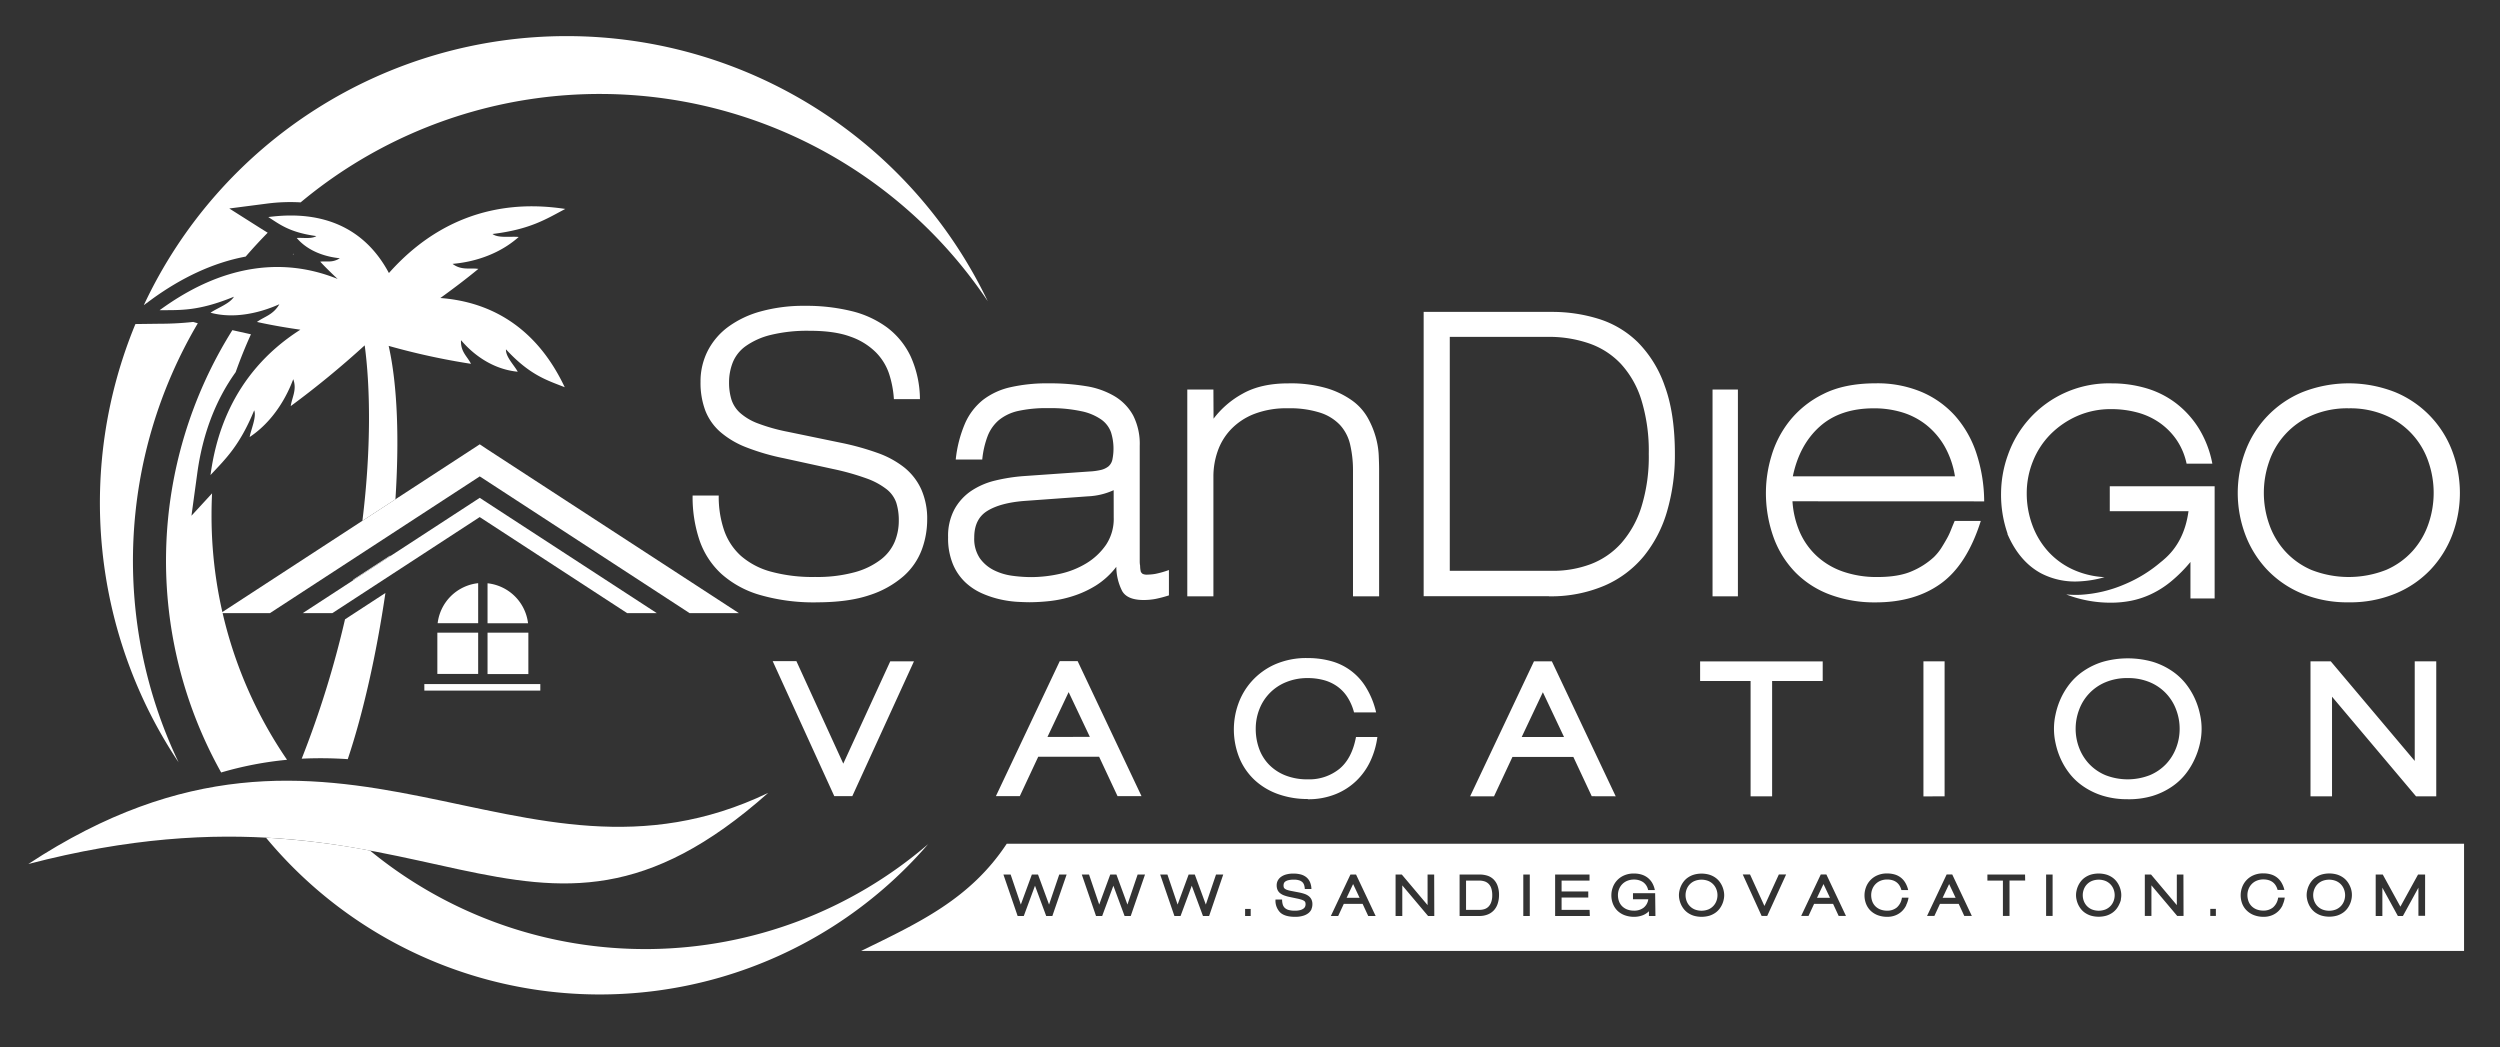
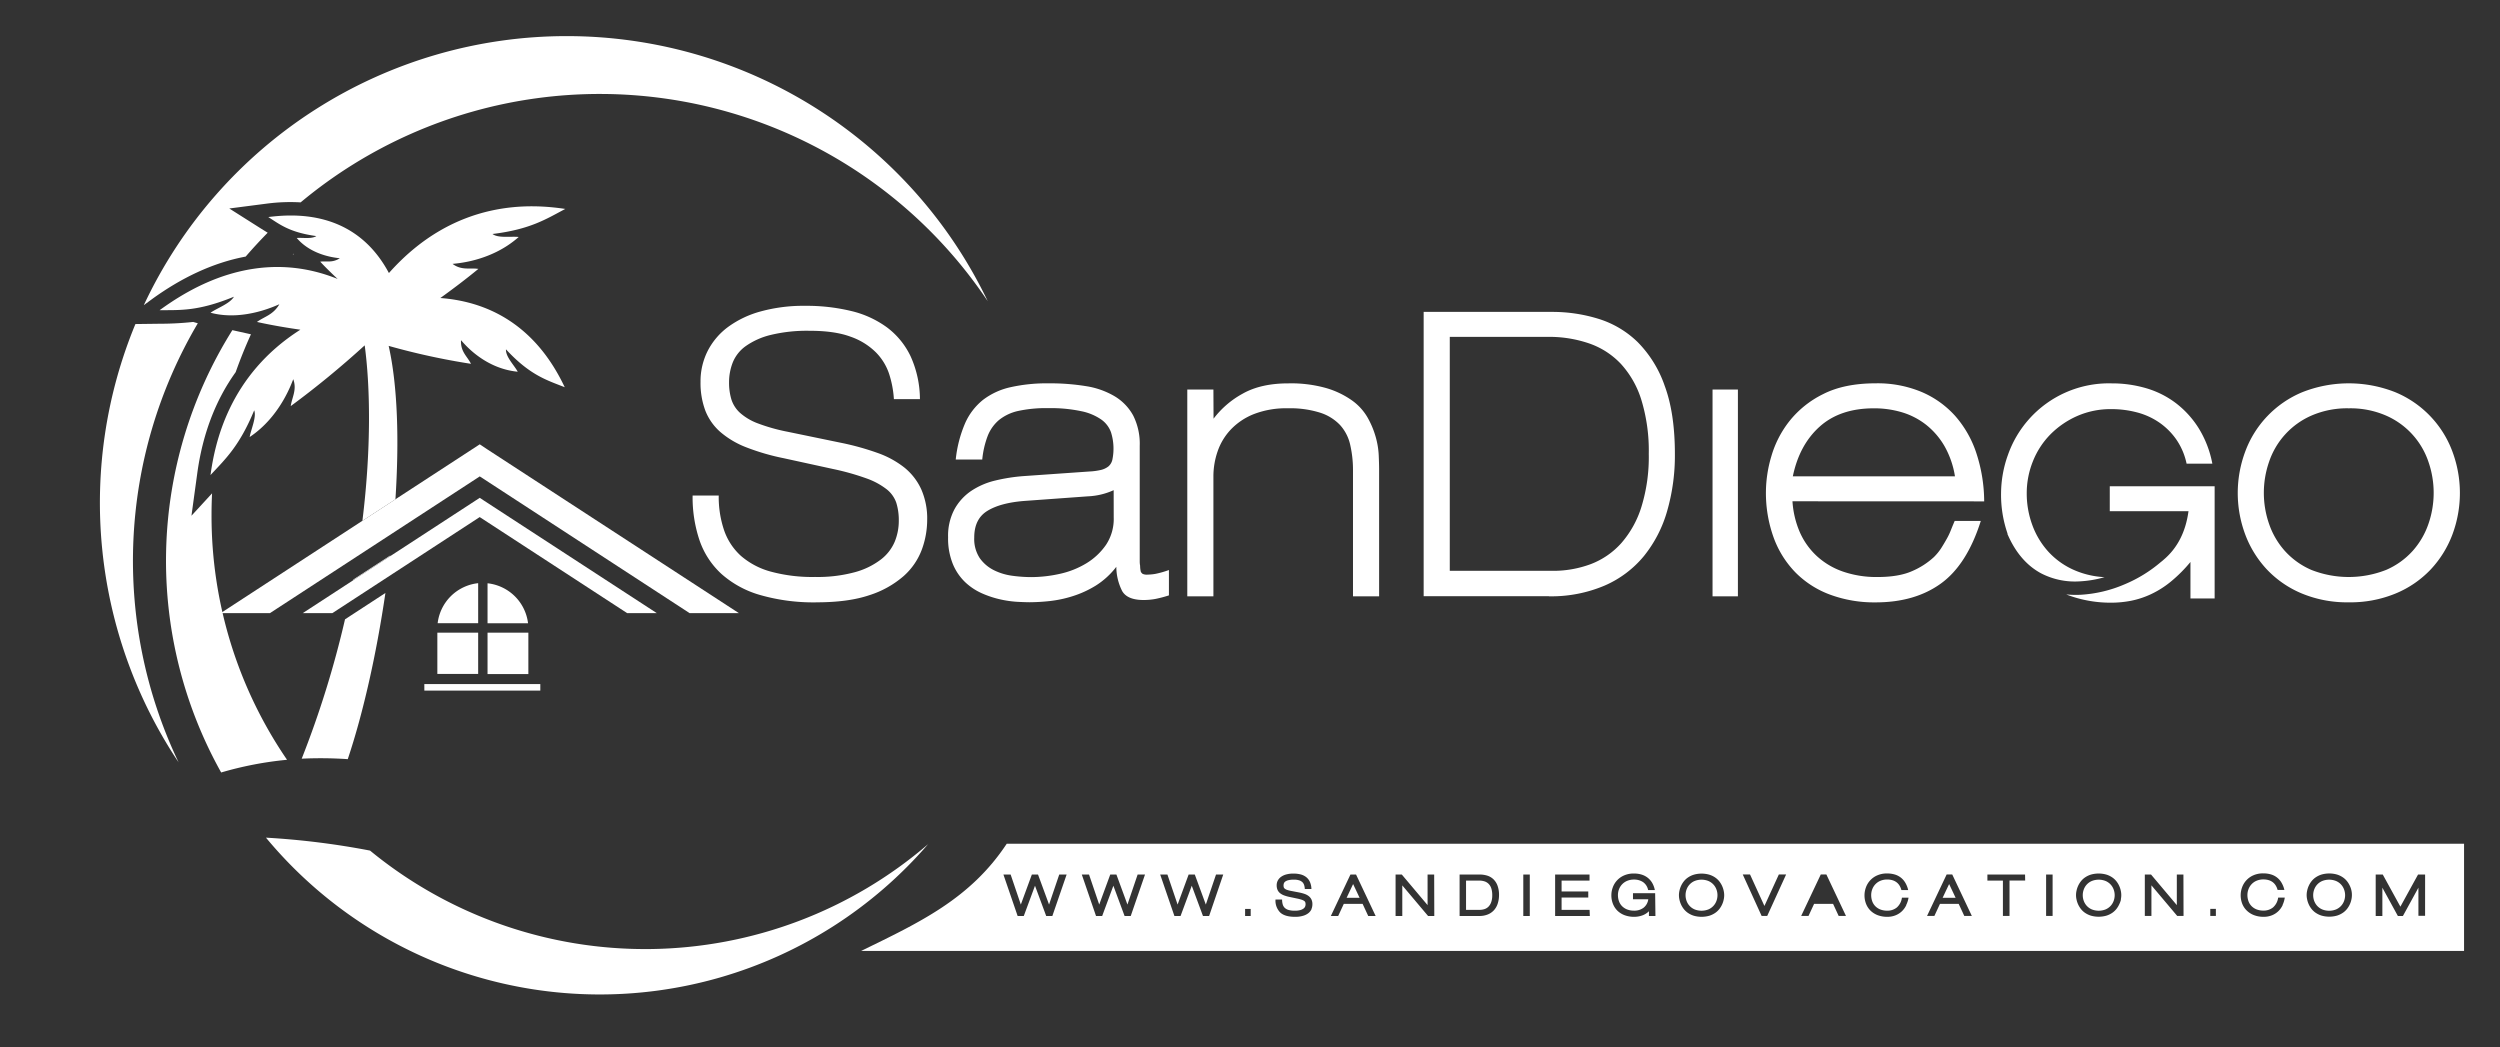
<svg xmlns="http://www.w3.org/2000/svg" viewBox="0 0 893 374">
  <rect x="0" y="0" width="893" height="374" fill="#333333" stroke="none" />
  <defs>
    <style>.cls-1,.cls-2{fill:#fff;}.cls-1{fill-rule:evenodd;}</style>
  </defs>
  <title>san_diego_vacation_rentals</title>
  <g id="Layer_1" data-name="Layer 1">
    <path class="cls-1" d="M70.66,115.47a167,167,0,0,0-6.85,156.87A167,167,0,0,1,48.37,115.75l8.73-.11A110.94,110.94,0,0,0,69,115ZM202.42,12.9a166.74,166.74,0,0,1,150.41,94.7A166.75,166.75,0,0,0,107.39,72.29a64.49,64.49,0,0,0-12.22.46L81.9,74.47l11.3,7.16,2.42,1.5q-4.07,4.13-7.86,8.52c-11.82,2.21-23.13,7.69-33.55,15.26L51.37,109A166.75,166.75,0,0,1,202.42,12.9Z" />
    <path class="cls-1" d="M104.59,90.82l.17-.18.25.21ZM79,275.93a155,155,0,0,1,4-158l6.64,1.48q-3,6.59-5.45,13.51c-7.4,10.33-11.86,22.5-13.72,36.09l-2.08,15.21,7.36-8q-.19,3.87-.19,7.8a154.22,154.22,0,0,0,26.93,87.32l0,.06A125.71,125.71,0,0,0,79,275.93ZM331.6,301.44A154.93,154.93,0,0,1,95,299.21a281.9,281.9,0,0,1,37.18,4.62,154.94,154.94,0,0,0,199.45-2.39Z" />
    <path class="cls-2" d="M669.36,145.85q-12.07,0-19.35,6.52t-9.61,17.77h57.91a31.88,31.88,0,0,0-3.77-10.84,27,27,0,0,0-6.51-7.55,26.08,26.08,0,0,0-8.58-4.46,34.59,34.59,0,0,0-10.09-1.44m-29.09,33.21a33,33,0,0,0,2.54,10.84,25.73,25.73,0,0,0,6,8.58,26.61,26.61,0,0,0,9.33,5.63,36.53,36.53,0,0,0,12.49,2q7.68,0,12.42-2.13a27.3,27.3,0,0,0,7.75-5,19.5,19.5,0,0,0,2.54-3.09q1-1.58,1.85-3.09a24,24,0,0,0,1.58-3.22q.62-1.58,1.44-3.5h9.33q-4.94,15.64-14.27,22.37t-23.33,6.72a45.5,45.5,0,0,1-16.2-2.75,33.87,33.87,0,0,1-12.35-7.89A34.88,34.88,0,0,1,633.54,192a46.91,46.91,0,0,1-2.75-16.54A45.58,45.58,0,0,1,632.72,163a36.88,36.88,0,0,1,6.45-12.56,35.25,35.25,0,0,1,12.08-9.68q7.55-3.84,18.8-3.84A40.75,40.75,0,0,1,686.37,140a34,34,0,0,1,12.08,8.64A38.05,38.05,0,0,1,706,162a55.89,55.89,0,0,1,2.75,17.09ZM611.72,213V139.13h9.06V213ZM553,120.33H517.86V203.9H554.5a38.25,38.25,0,0,0,13.73-2.4A28,28,0,0,0,579.13,194a35.7,35.7,0,0,0,7.2-13,60.37,60.37,0,0,0,2.61-18.87A62.05,62.05,0,0,0,586.34,143,33.85,33.85,0,0,0,579,130a28.25,28.25,0,0,0-11.39-7.34A43.83,43.83,0,0,0,553,120.33Zm.28,92.63H508.53V111.41h45.83a55.61,55.61,0,0,1,16.6,2.47,34.72,34.72,0,0,1,14,8.3,41.29,41.29,0,0,1,9.67,15.64q3.64,9.81,3.64,24.36a71.71,71.71,0,0,1-2.75,20.31,45.28,45.28,0,0,1-8.3,16.12,37.43,37.43,0,0,1-14.07,10.57A48.73,48.73,0,0,1,553.27,213Zm-119.8-63.4a32.66,32.66,0,0,1,10.36-8.92q6.52-3.71,16.4-3.7a46.08,46.08,0,0,1,13.58,1.71,30.85,30.85,0,0,1,9.12,4.39,19.38,19.38,0,0,1,5.56,6.11,31.11,31.11,0,0,1,2.88,6.86,28.9,28.9,0,0,1,1.1,6.59q.14,3.16.14,5.21V213h-9.33V168.08a40.73,40.73,0,0,0-1-9.2,15.5,15.5,0,0,0-3.57-7,16.86,16.86,0,0,0-7.14-4.46,35.53,35.53,0,0,0-11.53-1.58,31.92,31.92,0,0,0-12.14,2.06,23.12,23.12,0,0,0-8.23,5.49,21.46,21.46,0,0,0-4.74,7.82,27.24,27.24,0,0,0-1.51,8.92V213h-9.33V139.13h9.33Zm-35.68,25.53a24.69,24.69,0,0,1-9.2,2.2l-22.78,1.65q-8.51.68-13.17,3.57T348,192a12.4,12.4,0,0,0,2,7.41,13.68,13.68,0,0,0,5,4.25,20.82,20.82,0,0,0,6.58,2,50.7,50.7,0,0,0,6.73.48,47.13,47.13,0,0,0,10.29-1.17,31,31,0,0,0,9.47-3.77,23,23,0,0,0,7-6.59,16.71,16.71,0,0,0,2.75-9.74Zm1,27.31a28,28,0,0,1-7.41,6.79A36.59,36.59,0,0,1,383,213a42.38,42.38,0,0,1-8.16,1.71,69.08,69.08,0,0,1-7,.41q-1.51,0-4.32-.14a37.8,37.8,0,0,1-6-.83,35.32,35.32,0,0,1-6.58-2.13,21.32,21.32,0,0,1-6.11-4,19,19,0,0,1-4.46-6.52,24.24,24.24,0,0,1-1.71-9.61,20.11,20.11,0,0,1,2.26-9.95,18.93,18.93,0,0,1,6-6.59,26.38,26.38,0,0,1,8.57-3.7,63.59,63.59,0,0,1,10-1.58l23.61-1.65a22.89,22.89,0,0,0,4.11-.55,6.9,6.9,0,0,0,2.68-1.24,4.36,4.36,0,0,0,1.44-2.4,19.45,19.45,0,0,0-.48-9.81,9.54,9.54,0,0,0-3.43-4.53,19.2,19.2,0,0,0-7.14-3,52.47,52.47,0,0,0-11.87-1.1,46.62,46.62,0,0,0-10.7,1,16.61,16.61,0,0,0-6.93,3.29,14.28,14.28,0,0,0-4,5.7,32.18,32.18,0,0,0-1.92,8.37h-9.47a44.09,44.09,0,0,1,3.36-13,22.1,22.1,0,0,1,6.45-8.37A25.21,25.21,0,0,1,361,138.3a59,59,0,0,1,13.59-1.37,79.48,79.48,0,0,1,13.31,1,28.75,28.75,0,0,1,10.29,3.64,18.17,18.17,0,0,1,6.59,6.86,22.42,22.42,0,0,1,2.33,10.84v41.24a8.12,8.12,0,0,0,.14,1.58,9,9,0,0,0,.27,2.2,3,3,0,0,0,.62.69,3.65,3.65,0,0,0,1.85.27,17,17,0,0,0,2.75-.27,32.57,32.57,0,0,0,4.8-1.37v9.06a45.22,45.22,0,0,1-4.67,1.24,22.66,22.66,0,0,1-4.39.41q-5.77,0-7.62-3.16A19.3,19.3,0,0,1,398.75,202.39Zm-107,12.76a69.18,69.18,0,0,1-20.24-2.61A35.4,35.4,0,0,1,257.69,205a29.15,29.15,0,0,1-7.82-12,48.19,48.19,0,0,1-2.47-16h9.33a37.08,37.08,0,0,0,1.92,12.42,21.94,21.94,0,0,0,6,9.13,27.08,27.08,0,0,0,10.64,5.62,56.62,56.62,0,0,0,15.85,1.92,50.67,50.67,0,0,0,14.27-1.72,26.86,26.86,0,0,0,9.26-4.53,15.82,15.82,0,0,0,4.94-6.38,19.59,19.59,0,0,0,1.44-7.41,21,21,0,0,0-.89-6.45,10.48,10.48,0,0,0-3.5-4.87,25.66,25.66,0,0,0-7.14-3.84,89.26,89.26,0,0,0-11.94-3.36l-17.57-3.84a80.79,80.79,0,0,1-13.45-3.91,31.63,31.63,0,0,1-9.27-5.49,19.64,19.64,0,0,1-5.35-7.62,28.25,28.25,0,0,1-1.71-10.29,24.08,24.08,0,0,1,2.54-11,24.62,24.62,0,0,1,7.28-8.58,35.39,35.39,0,0,1,11.67-5.56,57.56,57.56,0,0,1,15.85-2,67.85,67.85,0,0,1,16.47,1.85,35.56,35.56,0,0,1,12.76,5.83,27.81,27.81,0,0,1,8.44,10.29,37.42,37.42,0,0,1,3.36,15.37H319.3a36.46,36.46,0,0,0-1.65-8.85,19.89,19.89,0,0,0-4.73-7.82,24,24,0,0,0-9.06-5.63q-5.7-2.13-14.62-2.12a54.91,54.91,0,0,0-14.07,1.51,26.18,26.18,0,0,0-8.85,4,13.29,13.29,0,0,0-4.59,5.83,19.37,19.37,0,0,0-1.31,7.07,20.67,20.67,0,0,0,.83,6.1,11,11,0,0,0,3.09,4.8,20.3,20.3,0,0,0,6.38,3.77,65.49,65.49,0,0,0,10.7,3l19.35,4a94.83,94.83,0,0,1,12.76,3.57,33.35,33.35,0,0,1,9.54,5.22,21.39,21.39,0,0,1,6,7.75,25.83,25.83,0,0,1,2.12,10.91,30.93,30.93,0,0,1-1.92,10.64,23.72,23.72,0,0,1-6.52,9.47,34.56,34.56,0,0,1-12.21,6.8Q303,215.15,291.72,215.15Z" />
    <path class="cls-2" d="M839,145.85a32,32,0,0,0-13.38,2.61A27.64,27.64,0,0,0,810.5,165a33.85,33.85,0,0,0,0,22.1,28.12,28.12,0,0,0,5.63,9.67,27.34,27.34,0,0,0,9.46,6.79,36.47,36.47,0,0,0,26.76,0,27.32,27.32,0,0,0,9.47-6.79,28.22,28.22,0,0,0,5.63-9.67,33.85,33.85,0,0,0,0-22.1,27.63,27.63,0,0,0-15.1-16.53A31.93,31.93,0,0,0,839,145.85m0,69.3A42.26,42.26,0,0,1,822.23,212a36.4,36.4,0,0,1-12.49-8.58A37.53,37.53,0,0,1,802,190.93a42.35,42.35,0,0,1,0-29.64,36.76,36.76,0,0,1,20.24-21.14,45.11,45.11,0,0,1,33.48,0A36.8,36.8,0,0,1,876,161.29a42.39,42.39,0,0,1,0,29.64,37.52,37.52,0,0,1-7.76,12.49A36.44,36.44,0,0,1,855.71,212,42.28,42.28,0,0,1,839,215.15ZM717.12,190.67a42.31,42.31,0,0,1-2.34-14.49,41.06,41.06,0,0,1,2.47-13.72,38.22,38.22,0,0,1,7.41-12.62,38.21,38.21,0,0,1,29.64-12.9,43.24,43.24,0,0,1,12.28,1.72,32.79,32.79,0,0,1,10.57,5.28,34,34,0,0,1,8.16,8.92,37.18,37.18,0,0,1,4.94,12.76h-9.2a23.78,23.78,0,0,0-3.63-8.57,24.13,24.13,0,0,0-6.11-6.11,25.27,25.27,0,0,0-8-3.64,35.61,35.61,0,0,0-9.2-1.16A29.63,29.63,0,0,0,742,148.59a31.12,31.12,0,0,0-9.61,6.59,28.88,28.88,0,0,0-6.24,9.61,30.45,30.45,0,0,0-2.2,11.39A32.63,32.63,0,0,0,726,187.7a28.7,28.7,0,0,0,5.9,9.61,27.44,27.44,0,0,0,9.46,6.52,31,31,0,0,0,10.39,2.33,38.88,38.88,0,0,1-9,1.51,26.28,26.28,0,0,1-13.72-2.9c-4.78-2.58-9-7.07-12-14.1Z" />
    <path class="cls-2" d="M782.43,200.74a51.67,51.67,0,0,1-7.06,7.06,34.09,34.09,0,0,1-7.07,4.46,31.07,31.07,0,0,1-7.13,2.34,37.09,37.09,0,0,1-7,.68,44,44,0,0,1-15.23-2.61l-.89-.34a35.56,35.56,0,0,0,5,.13,46.41,46.41,0,0,0,15.88-3.75,49,49,0,0,0,12.88-7.91c.35-.27.7-.55,1-.83q7.41-6.24,8.92-17.36H753.61v-8.92h37.46v40.07h-8.64Z" />
-     <path class="cls-2" d="M863,284.44l-30-35.58v35.58h-7.69V236.22h7.23l30,35.58V236.22h7.69v48.22ZM760.05,242.21a19.84,19.84,0,0,0-8,1.5,16.95,16.95,0,0,0-9.39,9.81,19.21,19.21,0,0,0-1.24,6.81,19,19,0,0,0,1.24,6.78,17.39,17.39,0,0,0,3.59,5.77,17.09,17.09,0,0,0,5.8,4,21.82,21.82,0,0,0,15.9,0,17.08,17.08,0,0,0,5.8-4,17.43,17.43,0,0,0,3.58-5.77,18.9,18.9,0,0,0,1.24-6.78,19.16,19.16,0,0,0-1.24-6.81,16.94,16.94,0,0,0-9.38-9.81A19.83,19.83,0,0,0,760.05,242.21Zm0,43.27a29.52,29.52,0,0,1-8.93-1.24,25.56,25.56,0,0,1-6.84-3.26,22,22,0,0,1-5-4.63,25.85,25.85,0,0,1-3.26-5.41,27,27,0,0,1-1.79-5.57,23.44,23.44,0,0,1,0-10.1,27,27,0,0,1,1.79-5.57,25.75,25.75,0,0,1,3.26-5.41,22,22,0,0,1,5-4.63,25.53,25.53,0,0,1,6.84-3.26,32.8,32.8,0,0,1,17.85,0,25.61,25.61,0,0,1,6.84,3.26,22,22,0,0,1,5,4.63,25.75,25.75,0,0,1,3.26,5.41,26.87,26.87,0,0,1,1.79,5.57,23.28,23.28,0,0,1,0,10.1A26.87,26.87,0,0,1,784,271a25.85,25.85,0,0,1-3.26,5.41,22,22,0,0,1-5,4.63,25.64,25.64,0,0,1-6.84,3.26A29.54,29.54,0,0,1,760.05,285.49Zm-73-1V236.22h7.56v48.22ZM633,243.26v41.18h-7.69V243.26H607.28v-7h43.79v7Zm-81.89,4-7.56,16h15.12Zm17.46,37.15L562,270.37H540.25l-6.58,14.07h-8.54l22.81-48.22h6.38l22.81,48.22Zm-101.44,1a31.18,31.18,0,0,1-10.43-1.7,24.22,24.22,0,0,1-8.37-4.92,22.53,22.53,0,0,1-5.57-7.92,27.21,27.21,0,0,1-.46-19.39,24.28,24.28,0,0,1,4.79-8.11,24.59,24.59,0,0,1,8.21-6,27.87,27.87,0,0,1,11.83-2.31,31.14,31.14,0,0,1,8.28,1.07A20.93,20.93,0,0,1,488,245.64a29.5,29.5,0,0,1,3.55,8.83h-7.89a18.92,18.92,0,0,0-2.48-5.64,13.92,13.92,0,0,0-3.71-3.78,15.14,15.14,0,0,0-4.75-2.15,21.81,21.81,0,0,0-5.54-.69,20,20,0,0,0-7.75,1.44,17,17,0,0,0-9.58,9.68,18.88,18.88,0,0,0-1.3,7,20.72,20.72,0,0,0,1.17,7,15.87,15.87,0,0,0,3.52,5.74,16.78,16.78,0,0,0,5.83,3.88,21.21,21.21,0,0,0,8.11,1.43,17.13,17.13,0,0,0,11.18-3.68q4.53-3.68,6-11.44H492a29.46,29.46,0,0,1-2.44,8.47,23.77,23.77,0,0,1-5,7.1,23,23,0,0,1-7.5,4.85A25.86,25.86,0,0,1,467.15,285.49Zm-85.41-38.19-7.56,16H389.3Zm17.46,37.15-6.58-14.07H370.86l-6.58,14.07h-8.54l22.81-48.22h6.38l22.81,48.22Zm-94.73,0H298l-22-48.22h8.47l16.75,36.62L318,236.22h8.47Z" />
    <path class="cls-1" d="M141.25,178.36c1.35-20.94.81-40.5-2.42-54.81a249.1,249.1,0,0,0,29.4,6.41c-1.3-2.69-3.74-4.22-3.56-8.42.21,0,7.5,10,20.26,11.24-1.26-2.35-4.35-5.33-4.2-8,8.58,9.28,14.6,11,21,13.54-4.54-9.48-16-29.71-44.44-31.87,4.4-3.17,9.12-6.72,13.58-10.4-3.05-.45-6,.62-9.2-1.78.17-.15,13.3-.44,23.61-9.62-2.77-.3-7.36.5-9.36-1.07,13.54-1.64,19.26-5.39,26-8.95-11.66-1.73-39.11-4-63,22.9-12.06-22.6-33.89-21.16-43.09-20C100,80.2,103.44,83,113,84.33c-1.76,1.12-5,.49-7,.68,5.77,6.8,15.28,7.14,15.38,7.25-2.76,1.72-4.74.91-7,1.21,2,2.14,4.14,4.23,6.22,6.17C91.38,87.85,67.18,103.44,57,110.81c7.2-.09,13.56.5,26.56-4.82-1.41,2.46-5.89,4-8.36,5.71,12.15,3.29,24.38-3.07,24.58-3-2.24,3.82-5.31,4.34-8,6.3,5.17,1.15,10.55,2.06,15.51,2.77-25.73,16.36-30.58,40.86-32.1,51.93,5.19-5.62,10.29-10.22,15.61-23.13.9,2.41-1.13,6.73-1.62,9.54,11.46-7.62,15.38-20.5,15.58-20.64,1.36,3.79-.47,6.45-.91,9.59a327.14,327.14,0,0,0,26.42-21.7c1.94,14.39,2.43,36.35-.82,62.68Zm-1.85,20.27,0-.21L126.21,207l0,.23Zm-15.18,72.54c5.48-16.32,10.24-37.49,13.45-59.36l-14.43,9.41A350.24,350.24,0,0,1,107.77,271,141.73,141.73,0,0,1,124.22,271.17Z" />
-     <path class="cls-1" d="M10.1,308.63C154.5,270.89,188,360,274.4,283.22c-89.65,43-152.76-48-264.29,25.41" />
    <polygon class="cls-1" points="693.9 320.7 698.55 320.7 696.23 315.78 693.9 320.7" />
    <path class="cls-1" d="M612,315.91a5.29,5.29,0,0,0-1.78-1.23,6.71,6.71,0,0,0-4.88,0,5.2,5.2,0,0,0-2.88,3,5.94,5.94,0,0,0,0,4.17,5.22,5.22,0,0,0,2.88,3,6.72,6.72,0,0,0,4.88,0,5.23,5.23,0,0,0,2.88-3,5.9,5.9,0,0,0,0-4.17A5.33,5.33,0,0,0,612,315.91Z" />
    <path class="cls-1" d="M531.72,315.7a3.67,3.67,0,0,0-1.5-.89,6.47,6.47,0,0,0-1.93-.27h-4.62V325h4.84a5.59,5.59,0,0,0,1.79-.28,3.53,3.53,0,0,0,1.43-.91,4.42,4.42,0,0,0,.95-1.62,7.27,7.27,0,0,0,.35-2.41,7.75,7.75,0,0,0-.34-2.46A4,4,0,0,0,531.72,315.7Z" />
    <path class="cls-1" d="M753.88,315.91a5.28,5.28,0,0,0-1.78-1.23,6.7,6.7,0,0,0-4.88,0,5.2,5.2,0,0,0-2.88,3,5.93,5.93,0,0,0,0,4.17,5.23,5.23,0,0,0,2.88,3,6.72,6.72,0,0,0,4.88,0,5.32,5.32,0,0,0,1.78-1.23,5.38,5.38,0,0,0,1.1-1.77,5.87,5.87,0,0,0,0-4.17A5.34,5.34,0,0,0,753.88,315.91Z" />
    <polygon class="cls-1" points="481.01 320.7 485.65 320.7 483.33 315.78 481.01 320.7" />
-     <polygon class="cls-1" points="649.03 320.7 653.67 320.7 651.35 315.78 649.03 320.7" />
    <path class="cls-1" d="M359.6,301.39c-13,19.69-31.17,28.12-52,38.28H880.16V301.39Zm16.3,25.8h-2.2l-4-10.81-4,10.81h-2.2l-5.08-14.81H361l3.64,10.73,3.94-10.73h2.2l3.94,10.73,3.64-10.73H381Zm28,0h-2.2l-4-10.81-4,10.81h-2.2l-5.08-14.81H389l3.64,10.73,3.94-10.73h2.2l3.94,10.73,3.64-10.73H409Zm28,0h-2.2l-4-10.81-4,10.81h-2.2l-5.08-14.81H417l3.64,10.73,3.94-10.73h2.2l3.94,10.73,3.64-10.73h2.58Zm14.85,0h-2v-2.52h2Zm21.76-2.53a3.86,3.86,0,0,1-1.06,1.44,5.54,5.54,0,0,1-1.93,1,9.5,9.5,0,0,1-2.94.39c-2.43,0-4.2-.52-5.31-1.57a6,6,0,0,1-1.66-4.6h2.36a6,6,0,0,0,.23,1.77,2.75,2.75,0,0,0,.76,1.24,3.34,3.34,0,0,0,1.4.73,8.16,8.16,0,0,0,2.13.24,7.33,7.33,0,0,0,1.93-.21,3.47,3.47,0,0,0,1.18-.54,1.75,1.75,0,0,0,.59-.73,2.16,2.16,0,0,0,.16-.8,2.42,2.42,0,0,0-.08-.65,1,1,0,0,0-.38-.53,3.12,3.12,0,0,0-.91-.45,15.06,15.06,0,0,0-1.65-.43l-2.56-.54a13.6,13.6,0,0,1-2.06-.57,5.24,5.24,0,0,1-1.48-.82,3.13,3.13,0,0,1-.9-1.18,4.06,4.06,0,0,1-.3-1.63,3.56,3.56,0,0,1,.42-1.73,3.91,3.91,0,0,1,1.2-1.32,5.75,5.75,0,0,1,1.88-.84,9.56,9.56,0,0,1,2.44-.29,10.7,10.7,0,0,1,2.53.28,5.44,5.44,0,0,1,2,.93,4.64,4.64,0,0,1,1.37,1.71,6.51,6.51,0,0,1,.57,2.59h-2.36a6,6,0,0,0-.21-1.31,2.54,2.54,0,0,0-.59-1.06,2.91,2.91,0,0,0-1.17-.71,6.06,6.06,0,0,0-1.93-.26,8.26,8.26,0,0,0-1.91.18,3.31,3.31,0,0,0-1.13.47,1.41,1.41,0,0,0-.53.66,2.21,2.21,0,0,0-.13.73,2.74,2.74,0,0,0,.07.64,1.05,1.05,0,0,0,.34.52,2.57,2.57,0,0,0,.8.44,9.23,9.23,0,0,0,1.45.38l2.82.54a14.84,14.84,0,0,1,1.93.5,5.38,5.38,0,0,1,1.54.79,3.44,3.44,0,0,1,1,1.2,3.8,3.8,0,0,1,.36,1.73A4.32,4.32,0,0,1,468.47,324.66Zm20.22,2.53-2-4.32H480l-2,4.32h-2.62l7-14.81h2l7,14.81Zm23.6,0h-2.22l-9.21-10.93v10.93H498.5V312.38h2.22l9.21,10.93V312.38h2.36ZM535,322.71a6.42,6.42,0,0,1-1.3,2.35,6,6,0,0,1-2.2,1.56,7.9,7.9,0,0,1-3.13.57h-7V312.38h7.18a9.15,9.15,0,0,1,2.61.37,5.62,5.62,0,0,1,2.2,1.23,6.06,6.06,0,0,1,1.52,2.28,9.48,9.48,0,0,1,.57,3.52A9.65,9.65,0,0,1,535,322.71Zm11.44,4.48h-2.32V312.38h2.32Zm21.45,0h-12.4V312.38h12.29v2.16H557.8v3.9h9.53v2.16H557.8V325h10Zm23.43,0H589v-1.7a6.39,6.39,0,0,1-2.4,1.51,8.65,8.65,0,0,1-2.92.49,9.64,9.64,0,0,1-3.2-.52,7.51,7.51,0,0,1-2.57-1.51A7,7,0,0,1,576.2,323a8.22,8.22,0,0,1-.62-3.26,8.14,8.14,0,0,1,.48-2.69,7.38,7.38,0,0,1,4-4.32,8.48,8.48,0,0,1,3.63-.71,9.16,9.16,0,0,1,2.58.35,6.82,6.82,0,0,1,2.17,1.07,6.74,6.74,0,0,1,1.67,1.84,8.46,8.46,0,0,1,1,2.66h-2.4a4.48,4.48,0,0,0-1.82-2.86,5.76,5.76,0,0,0-3.24-.9,6.2,6.2,0,0,0-2.38.44,5.34,5.34,0,0,0-1.8,1.2,5.26,5.26,0,0,0-1.14,1.77,5.78,5.78,0,0,0-.4,2.15,6.3,6.3,0,0,0,.36,2.15,4.84,4.84,0,0,0,1.08,1.76,5.26,5.26,0,0,0,1.79,1.19,6.61,6.61,0,0,0,2.49.44,5.4,5.4,0,0,0,3.46-1.06,4.63,4.63,0,0,0,1.66-3h-5.47v-2.16h7.92Zm24.39-5.87a8,8,0,0,1-.55,1.71,8.11,8.11,0,0,1-1,1.66,6.81,6.81,0,0,1-1.52,1.42,7.83,7.83,0,0,1-2.1,1,10.13,10.13,0,0,1-5.48,0,7.85,7.85,0,0,1-2.1-1,6.71,6.71,0,0,1-1.52-1.42,7.93,7.93,0,0,1-1-1.66,8.13,8.13,0,0,1-.55-1.71,7.05,7.05,0,0,1,0-3.1,8.15,8.15,0,0,1,.55-1.71,7.9,7.9,0,0,1,1-1.66,6.69,6.69,0,0,1,1.52-1.42,7.88,7.88,0,0,1,2.1-1,10.13,10.13,0,0,1,5.48,0,7.85,7.85,0,0,1,2.1,1,6.78,6.78,0,0,1,1.52,1.42,8.2,8.2,0,0,1,1.55,3.37,7.09,7.09,0,0,1,0,3.1Zm15.54,5.85h-2l-6.74-14.81h2.6l5.14,11.25,5.15-11.25h2.6Zm25.52,0-2-4.32H648l-2,4.32h-2.62l7-14.81h2l7,14.81Zm24.17-3.9a7.32,7.32,0,0,1-1.53,2.18,7.06,7.06,0,0,1-2.3,1.49,7.89,7.89,0,0,1-3,.55,9.6,9.6,0,0,1-3.2-.52,7.49,7.49,0,0,1-2.57-1.51,6.93,6.93,0,0,1-1.71-2.43,8.34,8.34,0,0,1-.14-6,7.41,7.41,0,0,1,4-4.32,8.49,8.49,0,0,1,3.63-.71,9.46,9.46,0,0,1,2.54.33,6.42,6.42,0,0,1,3.85,2.88,9,9,0,0,1,1.09,2.71h-2.42a5.89,5.89,0,0,0-.76-1.73,4.28,4.28,0,0,0-1.14-1.16,4.79,4.79,0,0,0-1.46-.66,6.71,6.71,0,0,0-1.71-.21,6.22,6.22,0,0,0-2.38.44,5.25,5.25,0,0,0-2.94,3,5.8,5.8,0,0,0-.4,2.15,6.44,6.44,0,0,0,.36,2.15,4.94,4.94,0,0,0,1.08,1.76,5.22,5.22,0,0,0,1.79,1.19,6.55,6.55,0,0,0,2.49.44,5.27,5.27,0,0,0,3.43-1.13,5.66,5.66,0,0,0,1.83-3.51h2.36A9.1,9.1,0,0,1,680.89,323.28Zm20.7,3.9-2-4.32h-6.68l-2,4.32h-2.62l7-14.81h2l7,14.81Zm21.75-12.65H717.8v12.65h-2.36V314.54H709.9v-2.16h13.45Zm9.8,12.65h-2.32V312.38h2.32Zm24.42-5.85A8,8,0,0,1,757,323a8.11,8.11,0,0,1-1,1.66,6.8,6.8,0,0,1-1.52,1.42,7.81,7.81,0,0,1-2.1,1,10.13,10.13,0,0,1-5.48,0,7.82,7.82,0,0,1-2.1-1,6.68,6.68,0,0,1-1.52-1.42,8,8,0,0,1-1-1.66,8.17,8.17,0,0,1-.55-1.71,7.05,7.05,0,0,1,0-3.1,8.19,8.19,0,0,1,.55-1.71,7.93,7.93,0,0,1,1-1.66,6.66,6.66,0,0,1,1.52-1.42,7.85,7.85,0,0,1,2.1-1,10.13,10.13,0,0,1,5.48,0,7.84,7.84,0,0,1,2.1,1,6.78,6.78,0,0,1,1.52,1.42,8.08,8.08,0,0,1,1,1.66,8,8,0,0,1,.55,1.71,7.05,7.05,0,0,1,0,3.1Zm22.35,5.85H777.7l-9.21-10.93v10.93h-2.36V312.38h2.22l9.21,10.93V312.38h2.36Zm11.55,0h-2v-2.52h2Zm23.87-3.9a7.36,7.36,0,0,1-1.53,2.18,7.08,7.08,0,0,1-2.3,1.49,7.9,7.9,0,0,1-3,.55,9.59,9.59,0,0,1-3.2-.52,7.5,7.5,0,0,1-2.58-1.51A6.91,6.91,0,0,1,801,323a8.33,8.33,0,0,1-.14-6,7.42,7.42,0,0,1,4-4.32,8.48,8.48,0,0,1,3.63-.71,9.46,9.46,0,0,1,2.54.33,6.42,6.42,0,0,1,3.86,2.88,9,9,0,0,1,1.09,2.71h-2.42a5.89,5.89,0,0,0-.76-1.73,4.27,4.27,0,0,0-1.14-1.16,4.77,4.77,0,0,0-1.46-.66,6.7,6.7,0,0,0-1.7-.21,6.22,6.22,0,0,0-2.38.44,5.27,5.27,0,0,0-2.94,3,5.8,5.8,0,0,0-.4,2.15,6.44,6.44,0,0,0,.36,2.15,4.91,4.91,0,0,0,1.08,1.76,5.22,5.22,0,0,0,1.79,1.19,6.56,6.56,0,0,0,2.49.44,5.26,5.26,0,0,0,3.43-1.13,5.64,5.64,0,0,0,1.83-3.51h2.36A9.1,9.1,0,0,1,815.33,323.28Zm24.55-2a8,8,0,0,1-.55,1.71,8.11,8.11,0,0,1-1,1.66,6.83,6.83,0,0,1-1.52,1.42,7.82,7.82,0,0,1-2.1,1,10.12,10.12,0,0,1-5.48,0,7.84,7.84,0,0,1-2.1-1,6.7,6.7,0,0,1-1.52-1.42,8,8,0,0,1-1-1.66,8.12,8.12,0,0,1-.55-1.71,7,7,0,0,1,0-3.1,8.13,8.13,0,0,1,.55-1.71,8,8,0,0,1,1-1.66,6.68,6.68,0,0,1,1.52-1.42,7.86,7.86,0,0,1,2.1-1,10.12,10.12,0,0,1,5.48,0,7.85,7.85,0,0,1,2.1,1,6.81,6.81,0,0,1,1.52,1.42,8.08,8.08,0,0,1,1,1.66,7.49,7.49,0,0,1,.55,4.81Zm26.31,5.85h-2.38V317.08l-5.54,10.11h-1.8l-5.54-10.11v10.11h-2.38V312.38h2.52l6.3,11.48,6.31-11.48h2.52Z" />
    <path class="cls-1" d="M836.19,315.91a5.29,5.29,0,0,0-1.78-1.23,6.71,6.71,0,0,0-4.88,0,5.29,5.29,0,0,0-1.78,1.23,5.35,5.35,0,0,0-1.1,1.78,5.93,5.93,0,0,0,0,4.17,5.4,5.4,0,0,0,1.1,1.77,5.33,5.33,0,0,0,1.78,1.23,6.72,6.72,0,0,0,4.88,0,5.22,5.22,0,0,0,2.88-3,5.87,5.87,0,0,0,0-4.17A5.32,5.32,0,0,0,836.19,315.91Z" />
    <path class="cls-1" d="M156.33,222.61a16.32,16.32,0,0,1,14.47-14.3v14.3Zm14.47,18.13H156.22V226H170.8ZM188.73,226v14.78H174.15V226Zm-14.58-17.65a16.33,16.33,0,0,1,14.47,14.29H174.15Zm-22.58,36H193v2.33H151.58Z" />
    <path class="cls-2" d="M172.94,178.86,234.59,219H224l-52.65-34.3L118.73,219H108.15q31.59-20.62,63.22-41.18Zm1-18.43L263.91,219h-17.6l-74.94-48.83L96.44,219H78.84l92.53-60.29Z" />
  </g>
</svg>